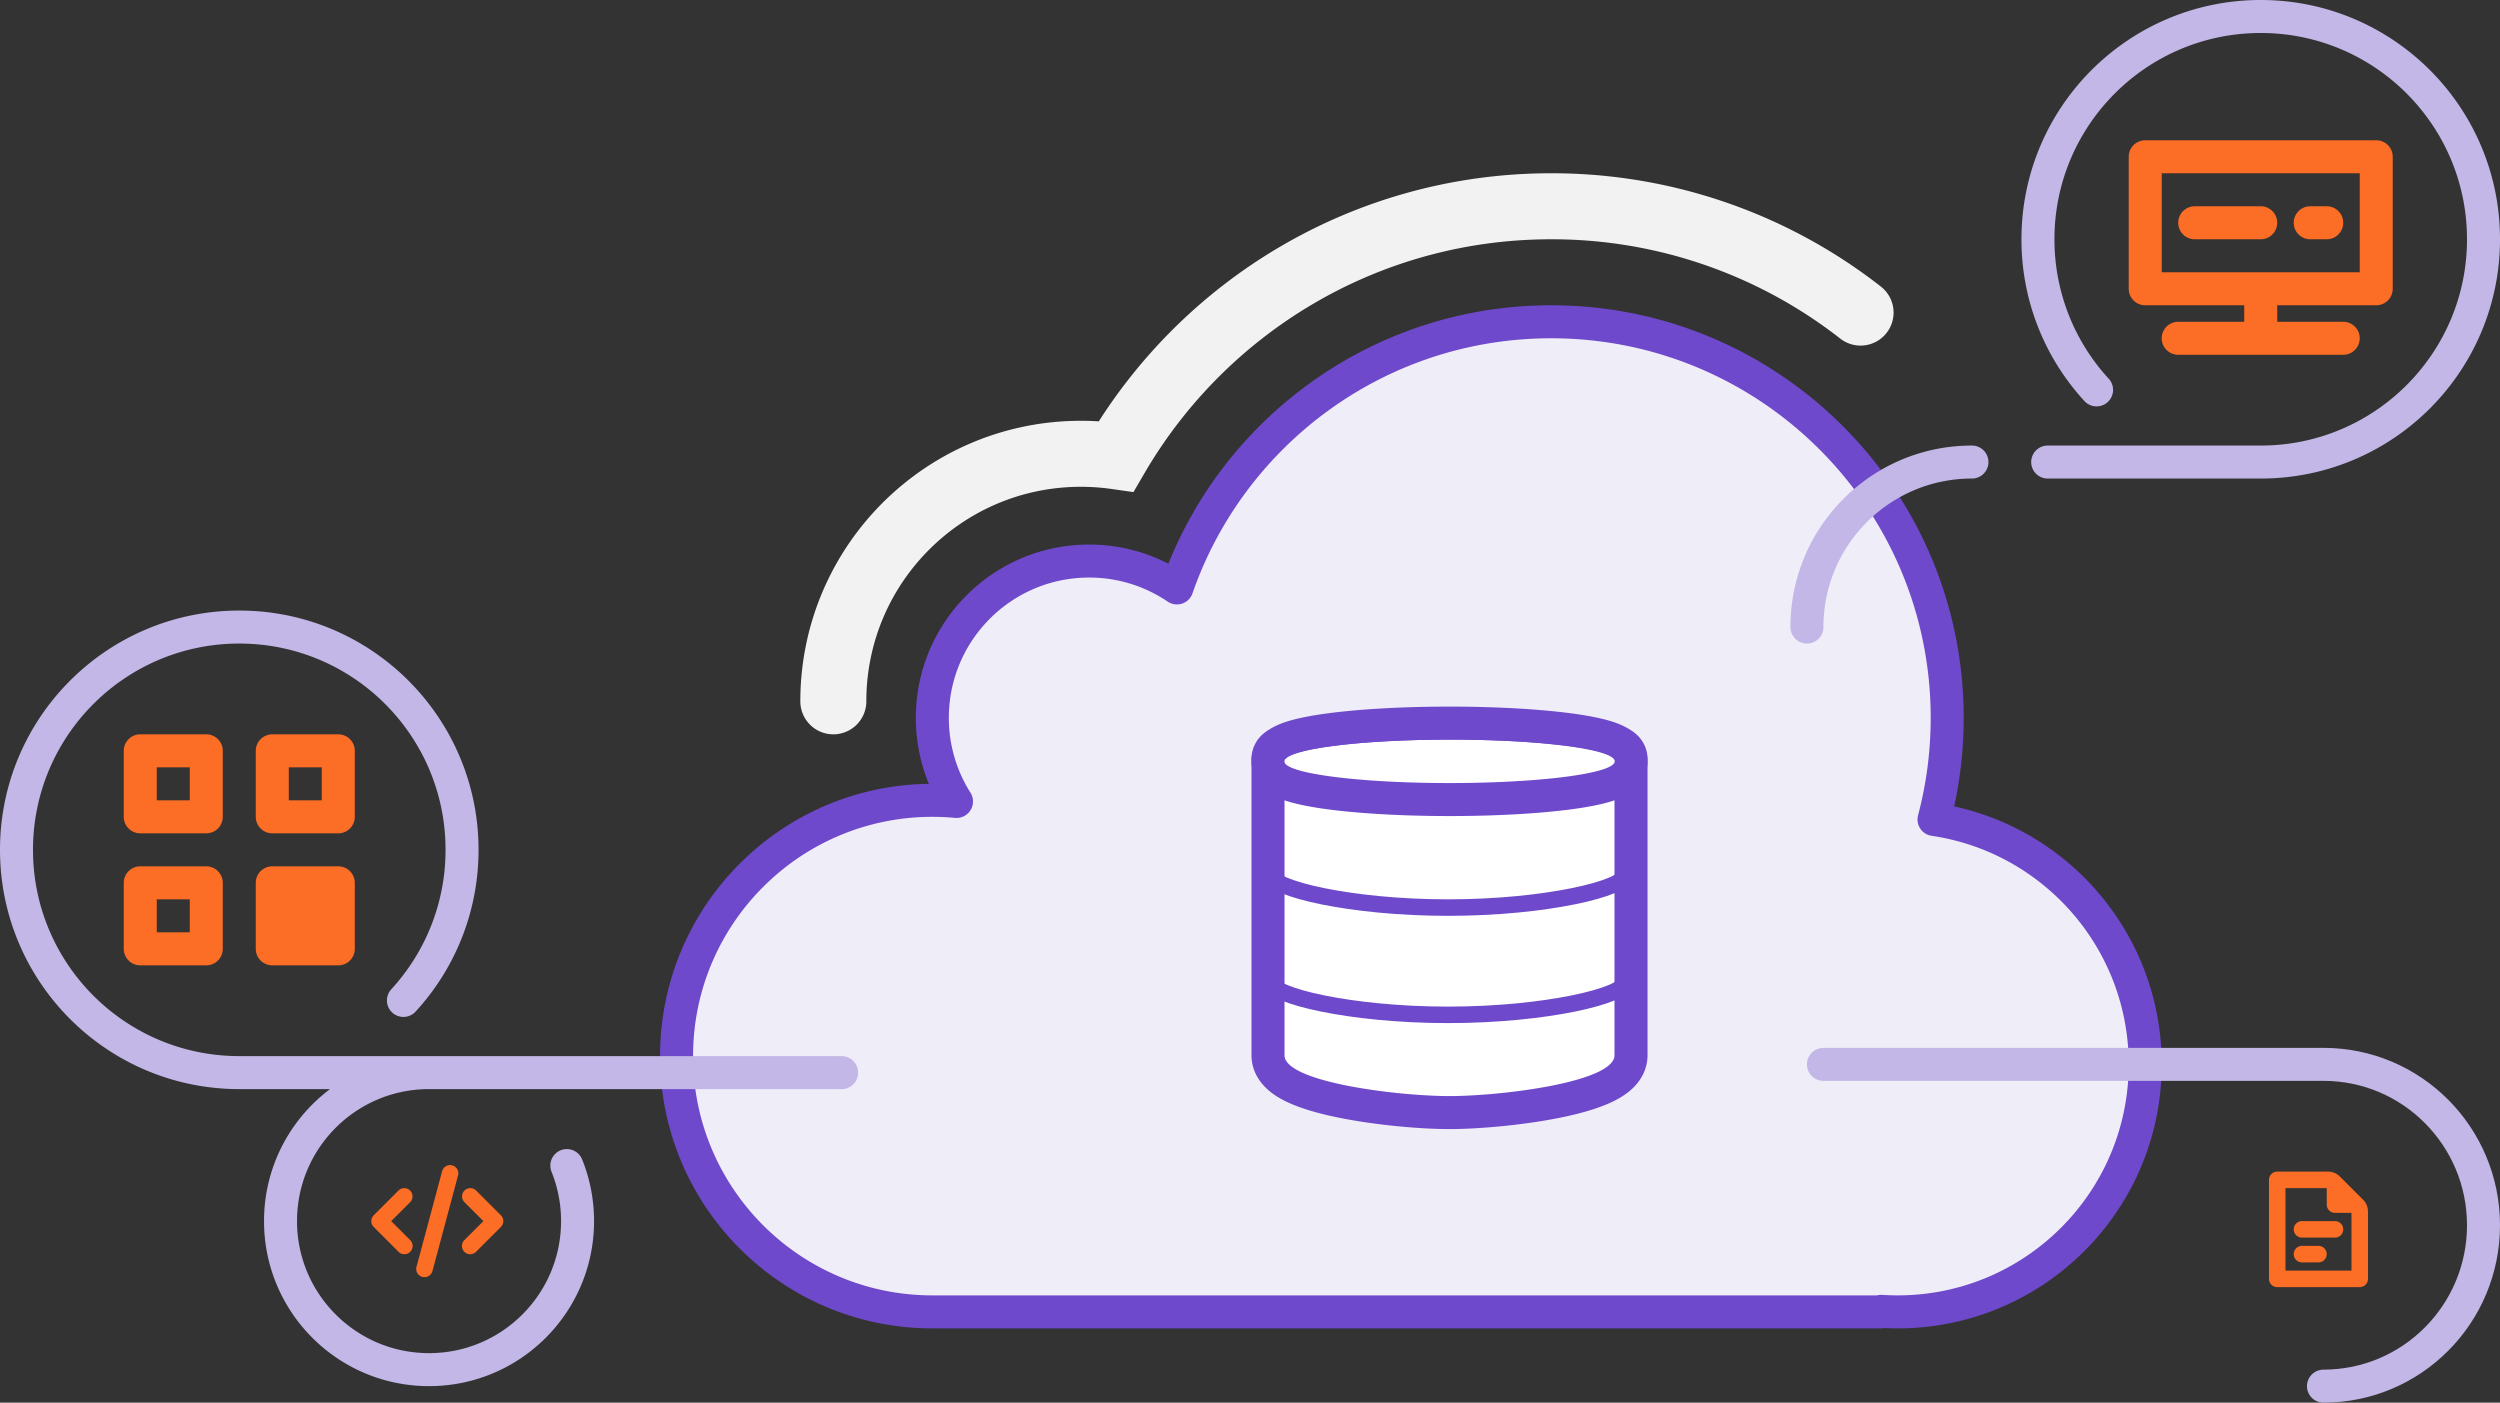
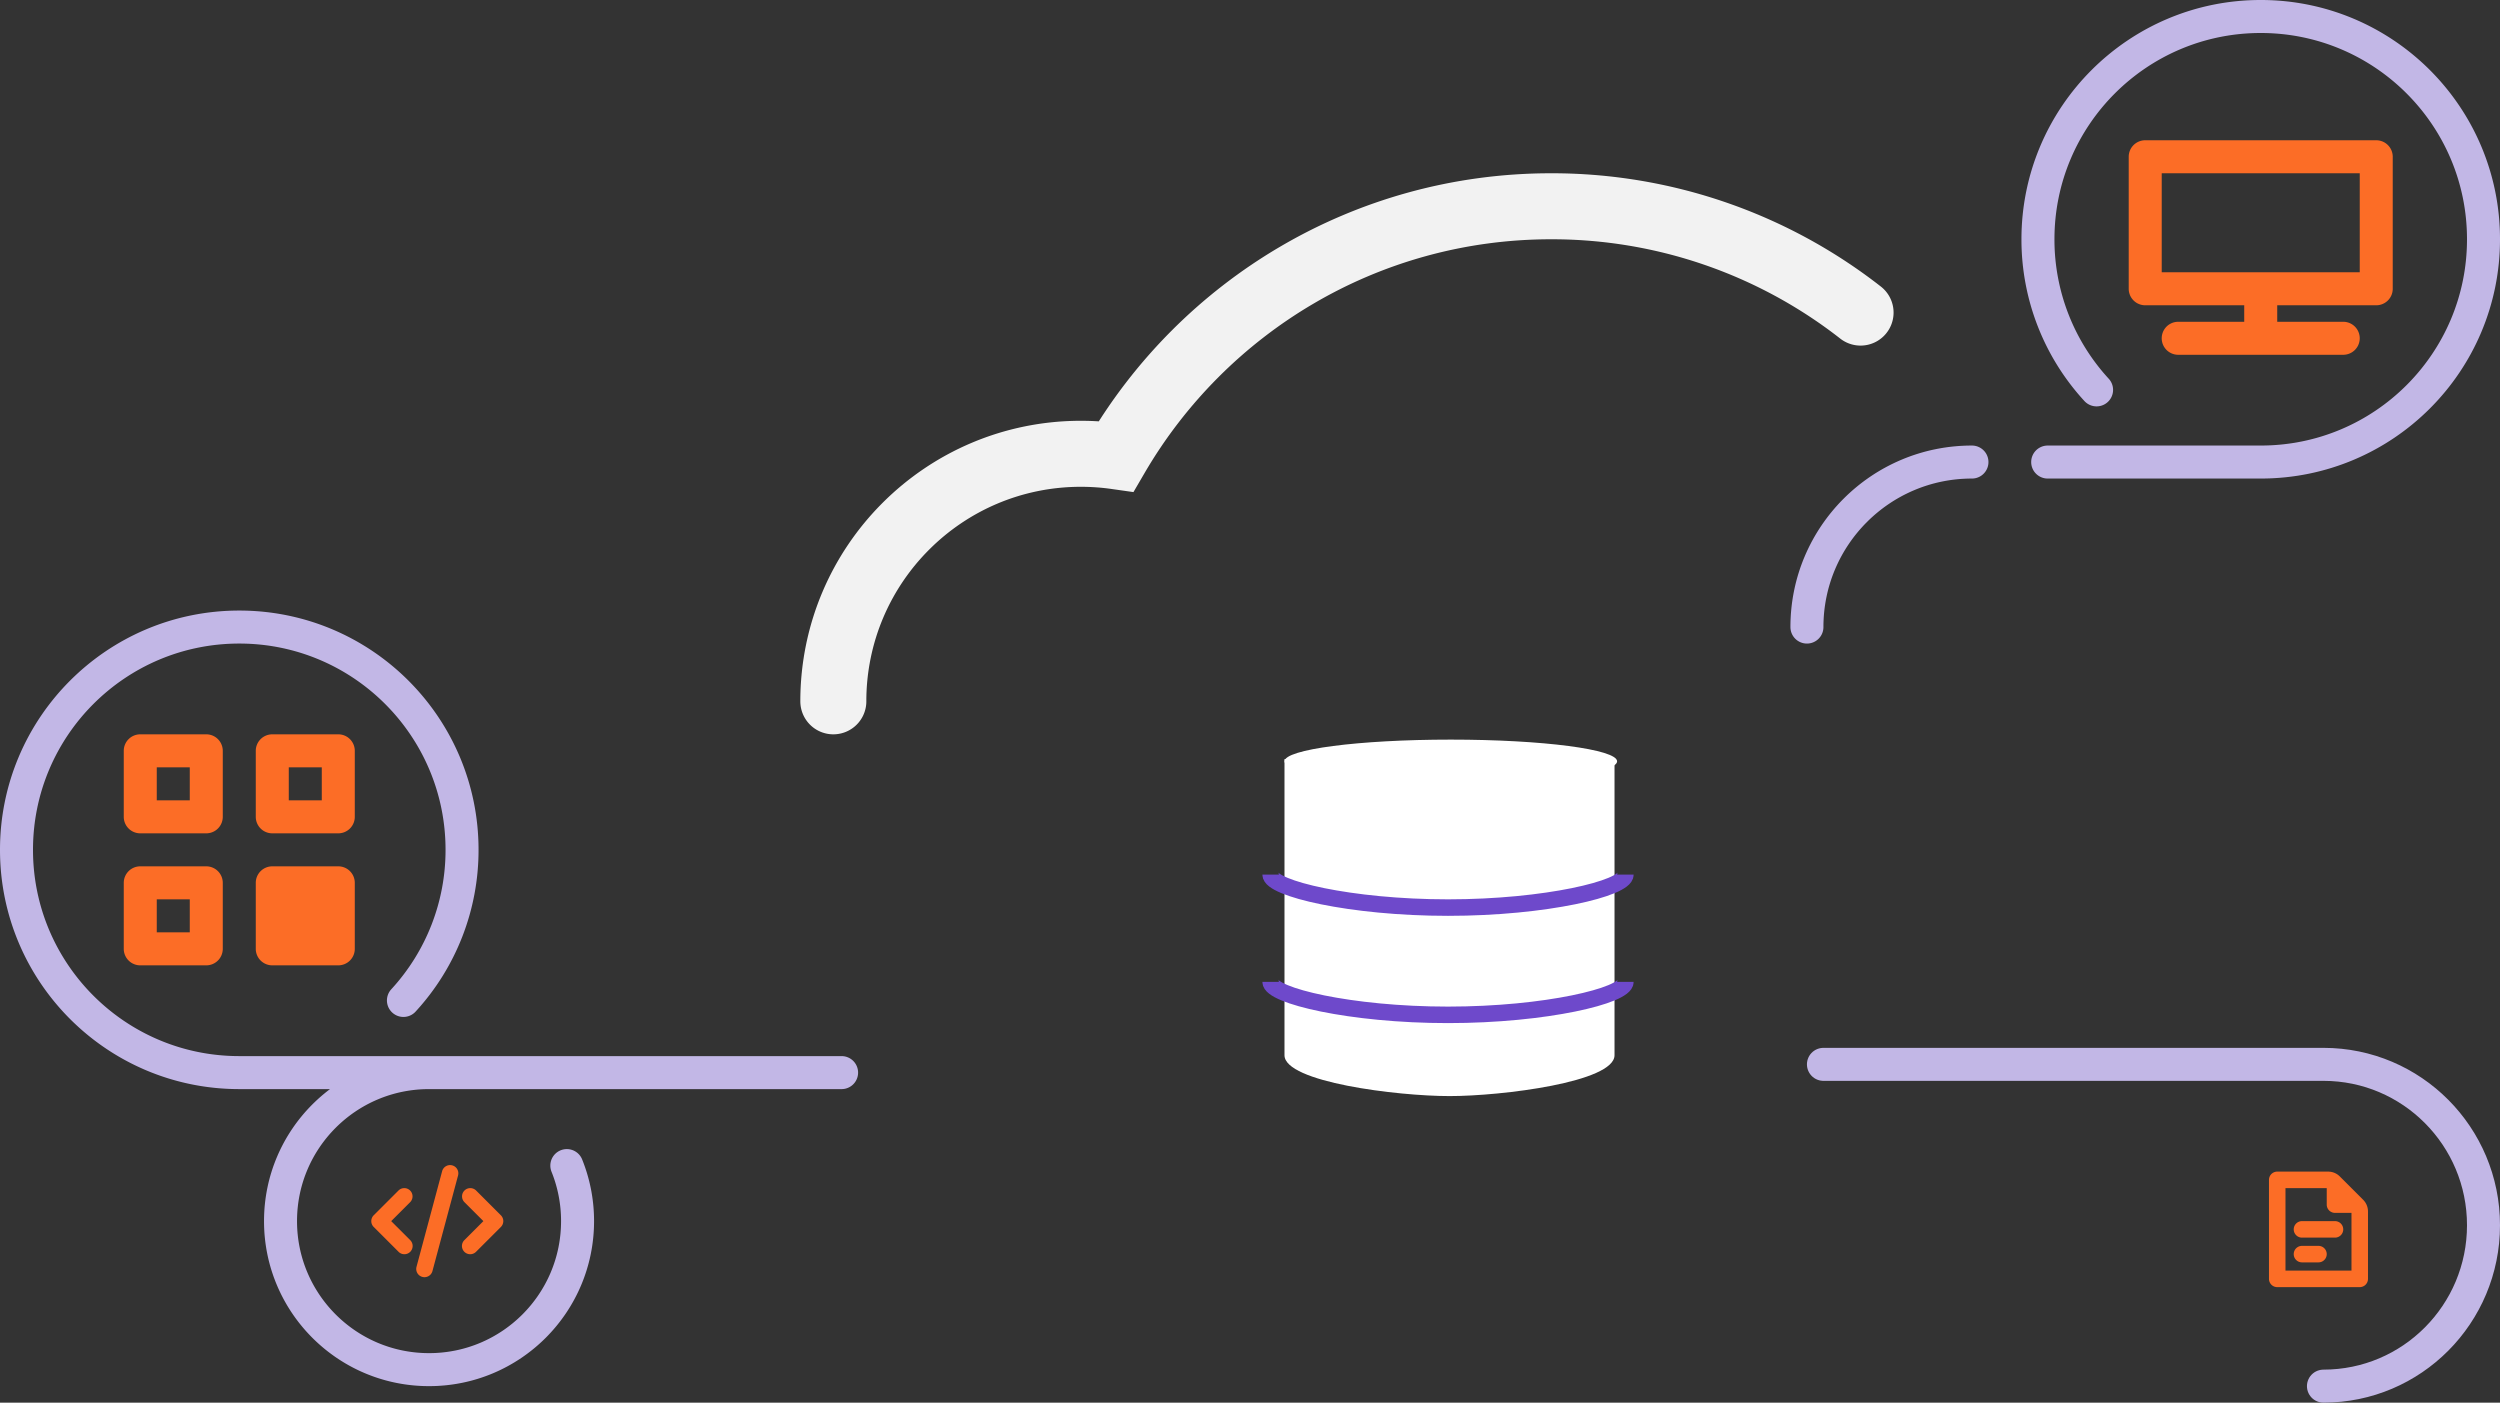
<svg xmlns="http://www.w3.org/2000/svg" width="303" height="170" viewBox="0 0 303 170" fill="none">
  <rect x="0" y="0" width="303" height="170" fill="#333333" stroke="none" />
-   <path d="M236 87c0 4.26-.555 8.39-1.596 12.321C248.885 101.451 260 113.928 260 129c0 16.569-13.431 30-30 30-.672 0-1.339-.022-2-.066V159H113c-17.12 0-31-13.879-31-31 0-17.121 13.88-31 31-31 .987 0 1.963.046 2.927.136A18.91 18.91 0 01113 87c0-10.493 8.507-19 19-19a18.91 18.91 0 0110.641 3.257C149.157 52.48 167.005 39 188 39c26.51 0 48 21.49 48 48z" fill="#EFEDF8" stroke="#6E49CB" stroke-width="4" stroke-linejoin="round" />
  <path d="M248.18 56H274c14.912 0 27-12.088 27-27S288.912 2 274 2s-27 12.088-27 27a26.905 26.905 0 007.104 18.253M219 76c0-11.046 8.954-20 20-20M102 130H29c-14.912 0-27-12.088-27-27s12.088-27 27-27 27 12.088 27 27a26.903 26.903 0 01-7.104 18.253M66.547 130H52c-9.941 0-18 8.059-18 18s8.059 18 18 18 18-8.059 18-18c0-2.379-.462-4.651-1.3-6.73" stroke="#C2B7E6" stroke-width="4" stroke-linecap="round" />
  <path d="M101 85c0-16.569 13.431-30 30-30 1.452 0 2.879.103 4.276.302C145.851 37.18 165.503 25 188 25a60.739 60.739 0 0137.5 12.885" stroke="#F2F2F2" stroke-width="8" stroke-linecap="round" />
  <path d="M175.68 132.845c6.341 0 20-1.695 20-4.95V92h-40v35.895c0 3.255 13.658 4.95 20 4.95z" fill="#fff" />
-   <path fill-rule="evenodd" clip-rule="evenodd" d="M195.68 88a4 4 0 014 4v35.895c0 1.927-1.034 3.295-1.88 4.08-.839.778-1.84 1.324-2.721 1.718-1.788.799-4.037 1.386-6.246 1.822-4.469.882-9.729 1.33-13.153 1.33-3.425 0-8.685-.448-13.153-1.33-2.209-.436-4.459-1.023-6.246-1.822-.881-.394-1.883-.94-2.722-1.718-.846-.785-1.879-2.153-1.879-4.08V92a4 4 0 014-4h40zm0 4v35.895c0 3.255-13.659 4.95-20 4.95-6.342 0-20-1.695-20-4.95V92h40z" fill="#6E49CB" />
  <path d="M197 119c0 1.657-9.626 4-21.5 4s-21.5-2.343-21.5-4M197 106c0 1.657-9.626 4-21.5 4s-21.5-2.343-21.5-4" stroke="#6E49CB" stroke-width="2" />
  <path d="M195.992 92.273c0 1.454-9.024 2.633-20.156 2.633s-20.156-1.179-20.156-2.633c0-1.453 9.024-2.632 20.156-2.632s20.156 1.179 20.156 2.632z" fill="#fff" />
-   <path fill-rule="evenodd" clip-rule="evenodd" d="M192.06 93.788c-.992.185-2.161.353-3.475.498-3.485.387-7.988.62-12.905.62-4.917 0-9.42-.233-12.906-.62a48.295 48.295 0 01-3.475-.498c-2.296-.428-3.645-.95-3.645-1.514 0-.564 1.349-1.087 3.645-1.515a48.295 48.295 0 013.475-.498c3.486-.387 7.989-.62 12.906-.62 4.917 0 9.42.233 12.905.62 1.314.145 2.483.313 3.475.498 2.297.428 3.646.95 3.646 1.514 0 .564-1.349 1.087-3.646 1.515zm-1.705 4.313c-3.842.505-9.029.805-14.675.805-5.647 0-10.833-.3-14.675-.805-1.893-.249-3.618-.567-4.95-.98-.637-.199-1.424-.49-2.132-.945-.483-.31-2.243-1.53-2.243-3.903 0-2.372 1.76-3.591 2.243-3.902.708-.455 1.495-.746 2.132-.944 1.332-.414 3.057-.732 4.95-.981 3.842-.505 9.028-.805 14.675-.805 5.646 0 10.833.3 14.675.805 1.892.249 3.617.567 4.949.981.637.198 1.424.49 2.133.944.483.31 2.243 1.53 2.243 3.903s-1.76 3.592-2.243 3.902c-.709.455-1.496.746-2.133.944-1.332.414-3.057.732-4.949.981z" fill="#6E49CB" />
  <g clip-path="url(#clip0)" fill="#FC6D26">
    <path d="M55.519 142.463a1 1 0 00-1.932-.517l-3.106 11.591a.999.999 0 101.932.517l3.106-11.591zM49.707 144.293a1 1 0 010 1.414L47.414 148l2.293 2.293a1 1 0 11-1.414 1.414l-3-3a1 1 0 010-1.414l3-3a1 1 0 011.414 0zM56.293 144.293a1 1 0 000 1.414L58.586 148l-2.293 2.293a1 1 0 101.414 1.414l3-3a1 1 0 000-1.414l-3-3a1 1 0 00-1.414 0z" />
  </g>
-   <path d="M264 27a2 2 0 012-2h8a2 2 0 110 4h-8a2 2 0 01-2-2zM278 27a2 2 0 012-2h2a2 2 0 110 4h-2a2 2 0 01-2-2z" fill="#FC6D26" />
  <path fill-rule="evenodd" clip-rule="evenodd" d="M260 17a2 2 0 00-2 2v16a2 2 0 002 2h12v2h-8a2 2 0 100 4h20a2 2 0 100-4h-8v-2h12a2 2 0 002-2V19a2 2 0 00-2-2h-28zm2 4v12h24V21h-24zM15 91a2 2 0 012-2h8a2 2 0 012 2v8a2 2 0 01-2 2h-8a2 2 0 01-2-2v-8zm4 6v-4h4v4h-4zM31 91a2 2 0 012-2h8a2 2 0 012 2v8a2 2 0 01-2 2h-8a2 2 0 01-2-2v-8zm4 6v-4h4v4h-4zM17 105a2 2 0 00-2 2v8a2 2 0 002 2h8a2 2 0 002-2v-8a2 2 0 00-2-2h-8zm2 4v4h4v-4h-4z" fill="#FC6D26" />
  <path d="M33 105a2 2 0 00-2 2v8a2 2 0 002 2h8a2 2 0 002-2v-8a2 2 0 00-2-2h-8z" fill="#FC6D26" />
  <path d="M281.602 168c10.713 0 19.398-8.73 19.398-19.5s-8.685-19.5-19.398-19.5H221" stroke="#C2B7E6" stroke-width="4" stroke-linecap="round" />
  <path d="M278 149a1 1 0 011-1h4a1 1 0 010 2h-4a1 1 0 01-1-1zM279 151a1 1 0 000 2h2a1 1 0 000-2h-2z" fill="#FC6D26" />
  <path fill-rule="evenodd" clip-rule="evenodd" d="M283.586 142.586a2 2 0 00-1.414-.586H276a1 1 0 00-1 1v12a1 1 0 001 1h10a1 1 0 001-1v-8.172a2 2 0 00-.586-1.414l-2.828-2.828zM285 147v7h-8v-10h5v2a1 1 0 001 1h2z" fill="#FC6D26" />
  <defs>
    <clipPath id="clip0">
      <path fill="#fff" transform="translate(45 140)" d="M0 0h16v16H0z" />
    </clipPath>
  </defs>
</svg>